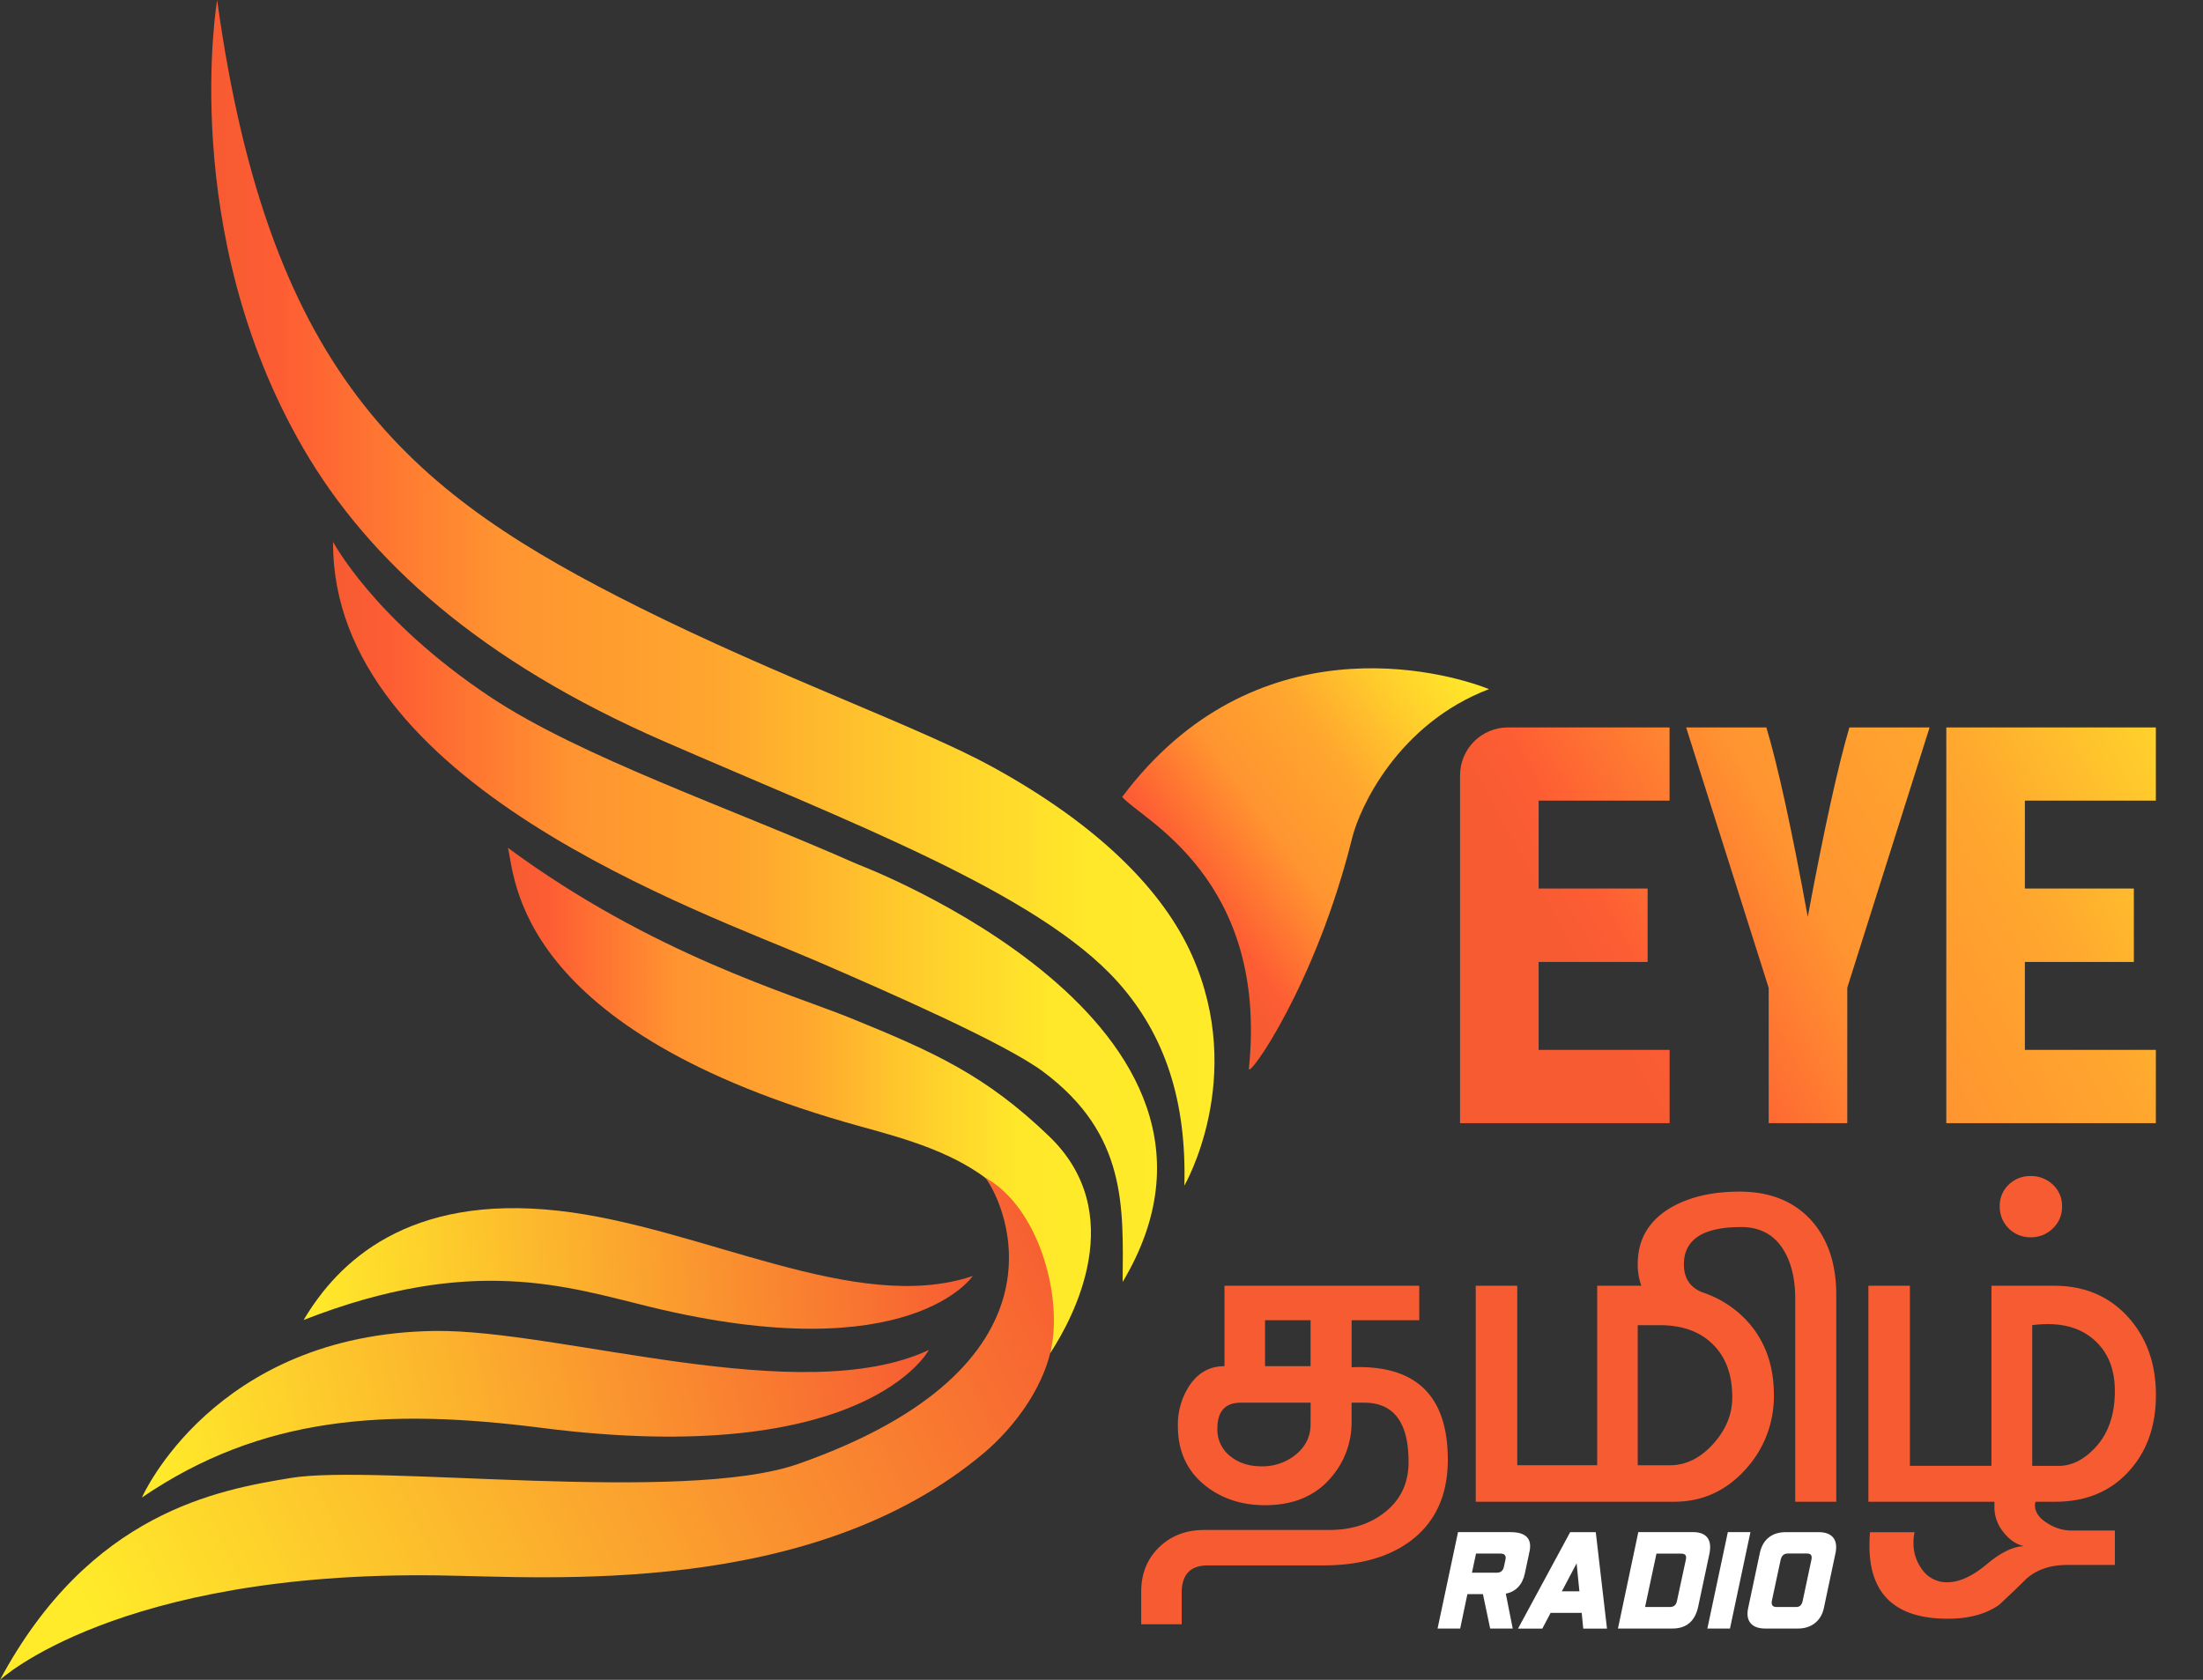
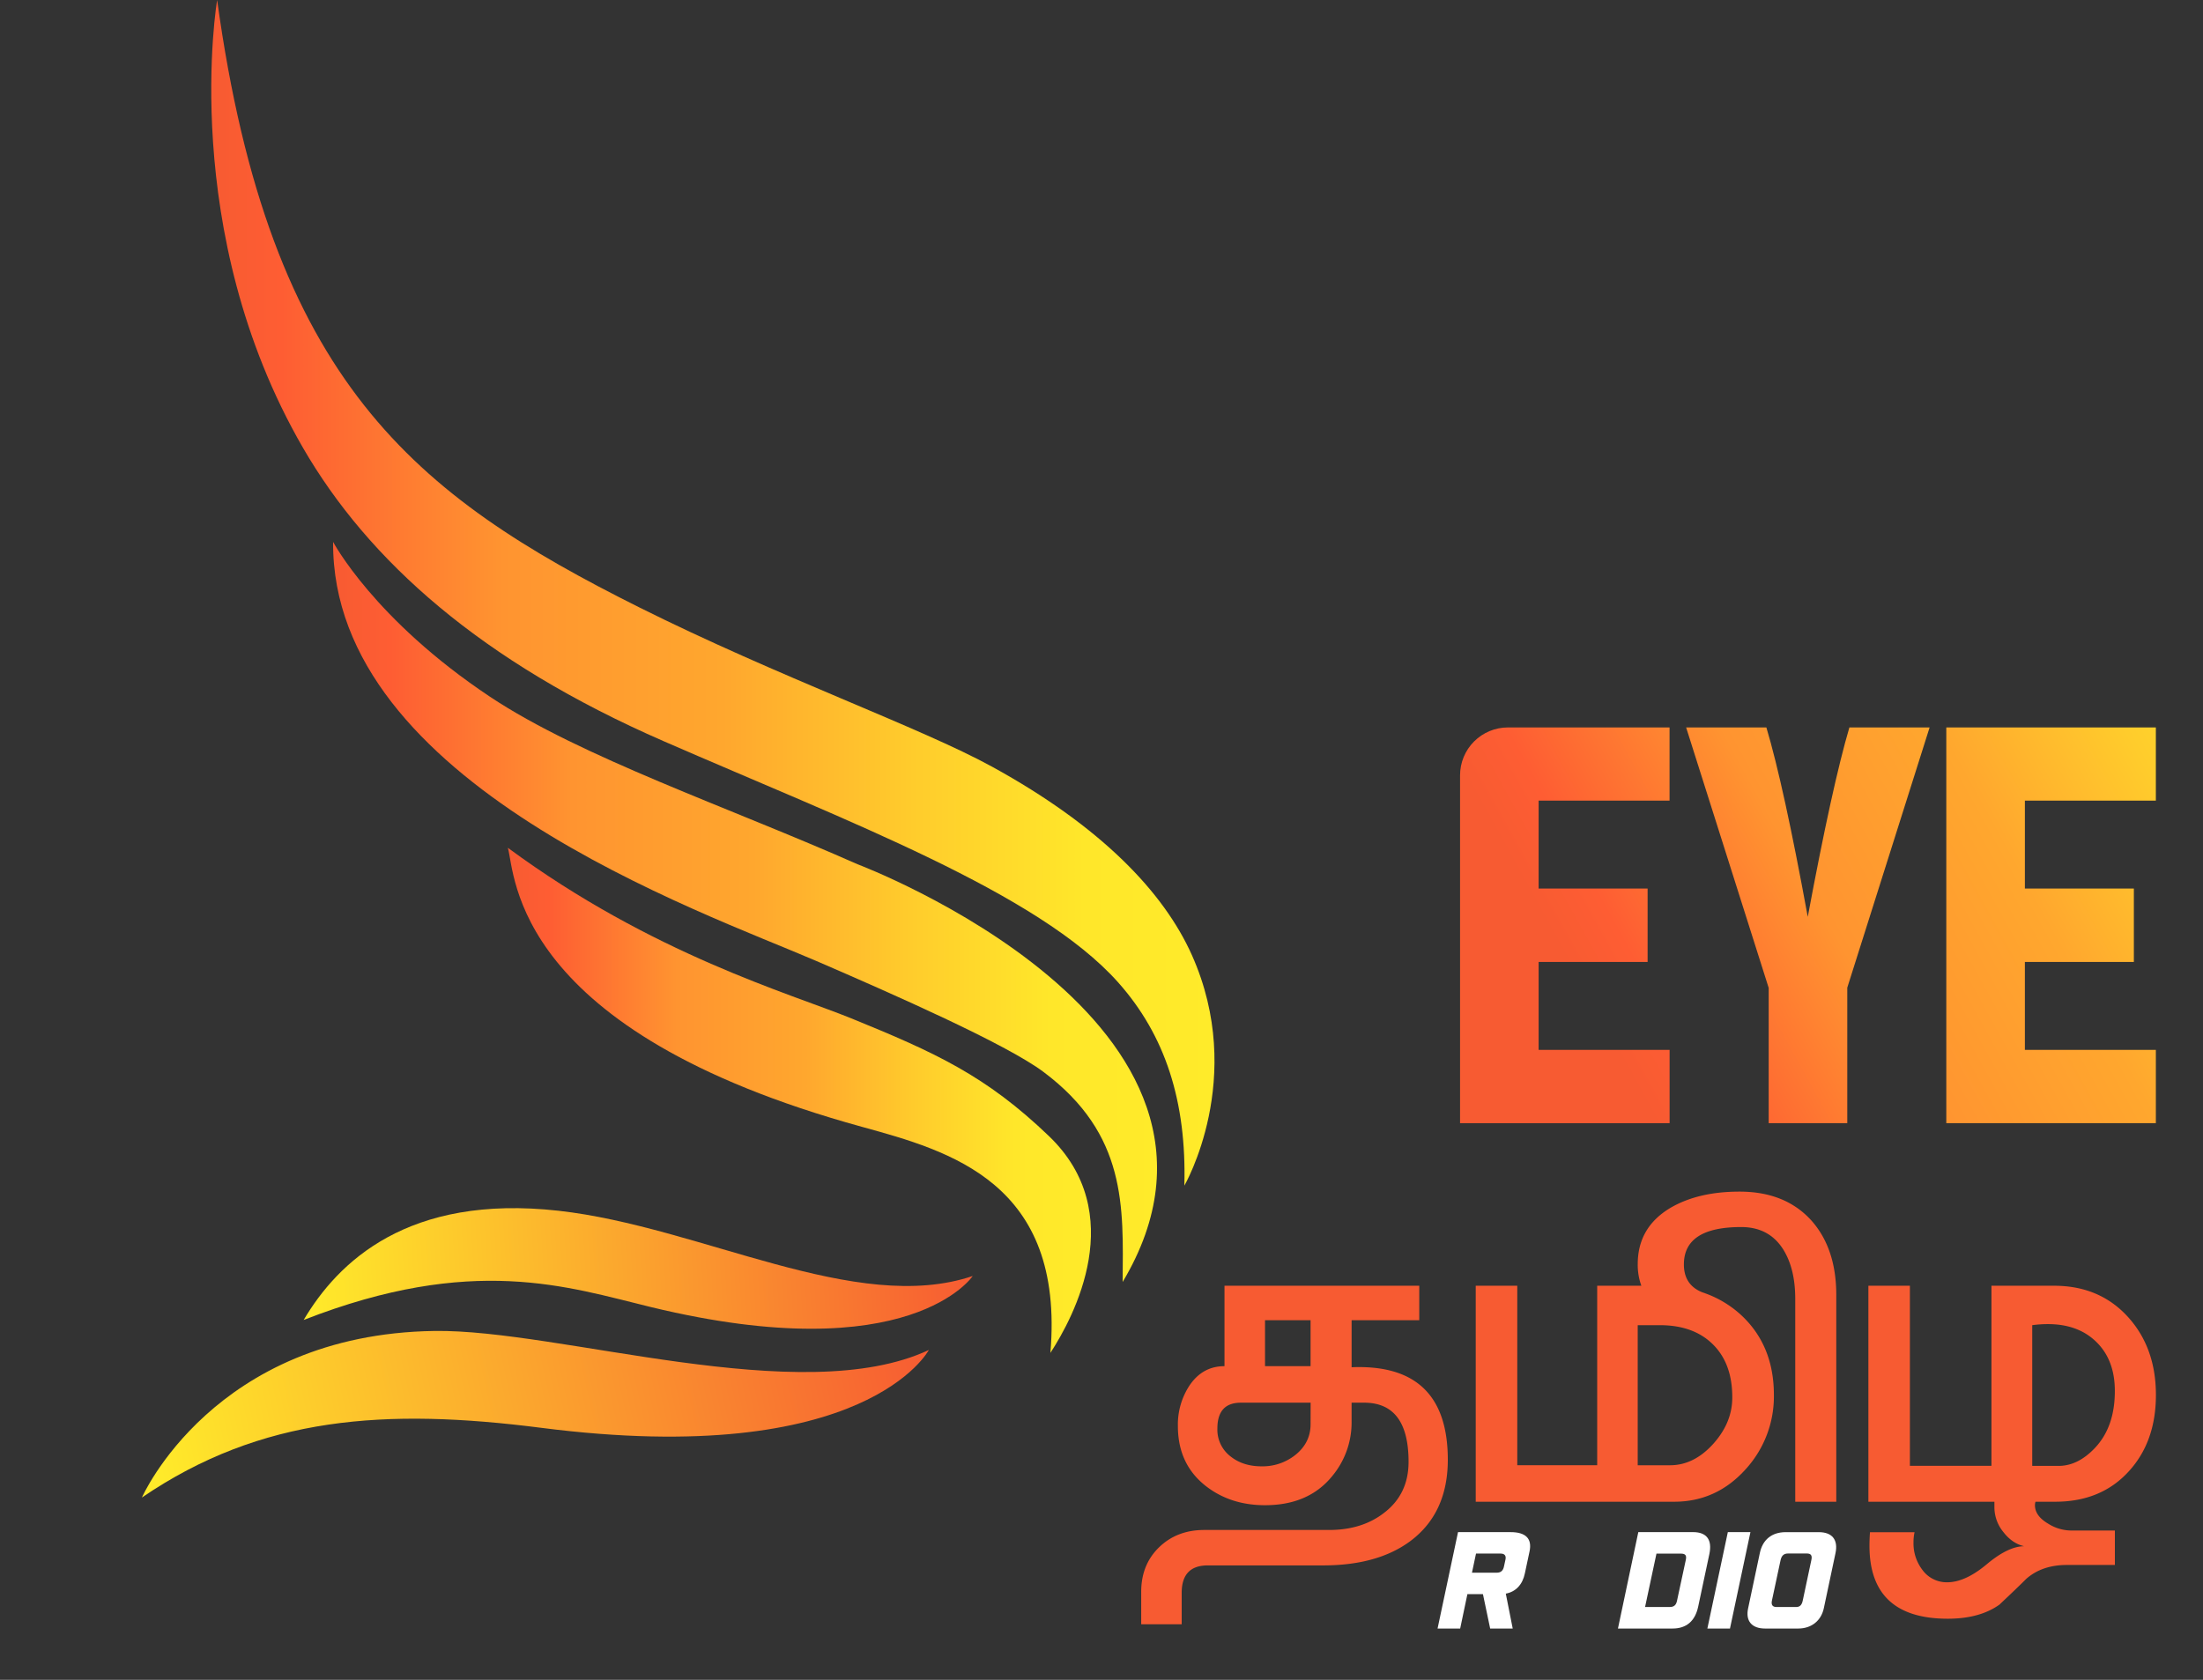
<svg xmlns="http://www.w3.org/2000/svg" xmlns:xlink="http://www.w3.org/1999/xlink" width="1117.71" height="852.5" viewBox="0 0 1117.71 852.5">
  <rect x="0" y="0" width="1117.71" height="852.5" fill="#333333" stroke="none" />
  <defs>
    <style>.cls-1{fill:none;}.cls-2{fill:url(#linear-gradient);}.cls-3{fill:url(#linear-gradient-2);}.cls-4{fill:url(#linear-gradient-3);}.cls-5{fill:url(#linear-gradient-4);}.cls-6{fill:url(#linear-gradient-5);}.cls-7{fill:url(#linear-gradient-6);}.cls-8{fill:url(#linear-gradient-7);}.cls-9{clip-path:url(#clip-path);}.cls-10{fill:url(#linear-gradient-8);}.cls-11{fill:#f75b32;}.cls-12{fill:#fff;}</style>
    <linearGradient id="linear-gradient" x1="107.18" y1="916.18" x2="616.19" y2="916.18" gradientTransform="matrix(1, 0, 0, -1, 0, 1217.03)" gradientUnits="userSpaceOnUse">
      <stop offset="0" stop-color="#f75b32" />
      <stop offset="0.07" stop-color="#fe5d33" />
      <stop offset="0.29" stop-color="#ff9430" />
      <stop offset="0.51" stop-color="#ffa72e" />
      <stop offset="0.7" stop-color="#ffcc2c" />
      <stop offset="0.87" stop-color="#ffe72a" />
      <stop offset="1" stop-color="#ffeb2a" />
    </linearGradient>
    <linearGradient id="linear-gradient-2" x1="169.04" y1="754.21" x2="587.07" y2="754.21" xlink:href="#linear-gradient" />
    <linearGradient id="linear-gradient-3" x1="257.67" y1="658.61" x2="553.5" y2="658.61" xlink:href="#linear-gradient" />
    <linearGradient id="linear-gradient-4" x1="68.52" y1="351.29" x2="548.88" y2="586.88" gradientTransform="matrix(1, 0, 0, -1, 0, 1217.03)" gradientUnits="userSpaceOnUse">
      <stop offset="0" stop-color="#ffeb2a" />
      <stop offset="1" stop-color="#f75b32" />
    </linearGradient>
    <linearGradient id="linear-gradient-5" x1="78.73" y1="468.9" x2="468.64" y2="554.5" xlink:href="#linear-gradient-4" />
    <linearGradient id="linear-gradient-6" x1="154.7" y1="561.97" x2="493.57" y2="583.06" xlink:href="#linear-gradient-4" />
    <linearGradient id="linear-gradient-7" x1="602.29" y1="748.88" x2="776.2" y2="875.25" xlink:href="#linear-gradient" />
    <clipPath id="clip-path">
      <path class="cls-1" d="M780.64,532.81h66.45V570H740.77V393.46a24.29,24.29,0,0,1,24.29-24.29h82v37.14H780.64v44.62h55.29v37.26H780.64Zm156.59-31.57V570H897.36V501.36L855.47,369.17h40.71q8.77,29.31,21,96.12,12.47-66.81,21.12-96.12H979Zm90.11,31.57h66.45V570H987.47V369.17h106.32v37.14h-66.45v44.62h55.29v37.26h-55.29Z" />
    </clipPath>
    <linearGradient id="linear-gradient-8" x1="812.6" y1="520.86" x2="1194.7" y2="309.45" gradientTransform="matrix(1, 0, 0, 1, 0, 0)" xlink:href="#linear-gradient" />
  </defs>
  <g id="Layer_2" data-name="Layer 2">
    <g id="Layer_1-2" data-name="Layer 1">
      <path class="cls-2" d="M110.17,0s-20,117.33,43.45,227.08c33.24,57.51,90.58,108.75,183.11,149.08,93.33,40.73,190,76.84,230.52,122.34,24,26.92,34.8,60.53,33.64,103.21,0,0,31.7-54.55,3.83-117-14.24-31.87-46-65.21-101.3-95.57-36.31-19.94-108.26-45.53-179.29-81C211,251.54,136.83,194.16,110.17,0Z" />
      <path class="cls-3" d="M169,275s20.77,39.42,79.61,78.6c45.89,30.56,121.81,56.33,186.46,85,0,0,213.24,80.21,134.51,212,.31-38.08,2.22-74.94-40.22-106.65-18.89-14.14-76.25-39.44-115.07-56.21C355.37,462.31,168.15,397.57,169,275Z" />
      <path class="cls-4" d="M257.67,430.25c3.87,13.81,2.16,92.8,179.69,141.62,44.69,12.32,102.88,28.31,95.57,114.71,12-18.4,40-71-.78-110.06-31.94-30.65-57.63-42.35-100.23-59.71C401,504.24,331,484.35,257.67,430.25Z" />
-       <path class="cls-5" d="M499.9,597.69c11.2,14.78,45.81,95.77-94.87,145.22-58.1,20.42-214.07,0-257.4,7.13C110.79,756.11,45.69,767.37,0,852.5c0,0,59.44-55.13,222-53,55.12.69,189.62,11.72,277.29-62.2,14.9-12.56,33.24-35.59,35.16-60.65C536.7,648.22,523.86,610.93,499.9,597.69Z" />
      <path class="cls-6" d="M471.25,685.11s-31.68,60.63-196.64,39.5c-78.72-10.08-142-6-202.61,35.37,0,0,36.3-82.9,148.38-84.53C283.83,674.5,406.48,715.42,471.25,685.11Z" />
      <path class="cls-7" d="M493.52,647.56S462,695.24,330.29,663.34c-42.16-10.22-90.45-27-176.23,6.54,17.32-29.26,52.73-64,129.34-55.43C355.71,622.54,434.23,667.57,493.52,647.56Z" />
-       <path class="cls-8" d="M755.45,349.73c-23.7-9.46-119.18-34.6-186.1,54.71,9.72,11.42,74.21,41.19,64.29,137.83C633,548.15,667.45,500,686,425.38,689.72,410.1,709.17,367.4,755.45,349.73Z" />
      <g class="cls-9">
        <rect class="cls-10" x="721.52" y="341.05" width="396.2" height="241.2" />
      </g>
      <path class="cls-11" d="M685.75,693.87V670h34.32V652.51H621.26v40.81q-11.21,0-17.83,9.92a36,36,0,0,0-5.82,20.48q0,19.54,14.47,30.66,12.42,9.51,29.74,9.5Q664,763.88,676,749a42.49,42.49,0,0,0,9.74-27.7v-9.45h6.35q22.56,0,22.56,30,0,16.36-12.3,25.81-11.21,8.79-28,8.79H611q-13.92,0-23,8.86t-9,22.78V824.3h20.54V808.35q0-13.92,13.25-13.92h58.52q27.57,0,44.19-12.3,19.06-14.21,19.06-41.36Q734.53,691.84,685.75,693.87ZM664.93,722.8q0,9.47-7.84,15.67a26.64,26.64,0,0,1-17,5.68q-9.31,0-15.54-4.86a17.08,17.08,0,0,1-6.9-14.32q0-13.12,11.9-13.11h35.41Zm0-29.48H641.82V670h23.11Z" />
      <path class="cls-11" d="M882.53,604.74q-20.92,0-35,8.23-16.6,9.88-16.61,28.53a31.09,31.09,0,0,0,1.83,11H810.35v91.1H769.8v-91.1H748.72V762.12h100.7q21.5,0,36.36-16.61A54.76,54.76,0,0,0,900,707.93q0-25.12-16.62-40.55a53.69,53.69,0,0,0-9.06-6.72,52.91,52.91,0,0,0-9.16-4.3,14.4,14.4,0,0,0-1.4-.49h0q-9.51-3.76-9.42-14.36.13-18.79,29.06-18.79,14.34,0,21.5,11.63,5.94,9.72,5.93,24.87V762.12h20.82V657.18q0-23.52-12.56-37.71Q905.79,604.72,882.53,604.74Zm-3.65,104.55q0,12.56-9.45,23.24-9.88,11.09-22.17,11.08H830.91V672.52h11.21q17.16,0,27,9.8T878.88,709.29Z" />
      <path class="cls-11" d="M1080,668.74q-14.49-16.25-37.86-16.23h-31.76v91.38H969V652.51H947.94V762.12h63.94v3.12a19.85,19.85,0,0,0,4.53,12.24c3,3.9,6.56,6.32,10.61,7.22q-8.1,0-19,9.13T988,803a15.26,15.26,0,0,1-12.7-6.35,22.18,22.18,0,0,1-4.47-13.92,23,23,0,0,1,.54-5.14H948.75c-.17,2.26-.26,4.54-.26,6.9q0,37,39.74,37,16.21,0,26.22-7.17,9.18-8.64,13.64-13.11,8-7,20.56-7H1073V776.73h-22.3a22.15,22.15,0,0,1-11.61-3.52c-4.43-2.62-6.64-5.72-6.64-9.33a5.64,5.64,0,0,1,.28-1.76h10q23.38,0,37.43-15.54,13.66-15,13.66-38.65T1080,668.74ZM1062.71,735q-8.52,8.92-18.25,8.93h-13.39V672.52a58.49,58.49,0,0,1,8-.54q15.39,0,24.66,9.18t9.25,24.75Q1073,724.29,1062.71,735Z" />
-       <path class="cls-11" d="M1030.26,627.91a15.61,15.61,0,0,0,11.29-4.52,15,15,0,0,0,4.65-11.16,14.52,14.52,0,0,0-4.65-11,15.87,15.87,0,0,0-11.29-4.39,15.4,15.4,0,0,0-11.15,4.39,14.71,14.71,0,0,0-4.53,11,15.45,15.45,0,0,0,15.68,15.68Z" />
      <path class="cls-12" d="M776,787.45l-2.34,11c-1.17,5.7-4.61,9.37-9.68,10.31l3.51,17.71H756.05L752.38,809H744.5l-3.67,17.48H729.36l10.38-48.93h26.69C773.77,777.54,777.51,780.58,776,787.45Zm-29.19,10.69h12.49c2.11,0,3.28-.94,3.74-3.12l.78-3.59c.4-1.95-.46-3-2.49-3H748.87Z" />
-       <path class="cls-12" d="M802.49,818.51H786.72l-4.21,8H770.18l26.45-48.93h13l5.69,48.93H803.27Zm-1.17-10.93-1.41-14.2-7.49,14.2Z" />
      <path class="cls-12" d="M831.21,777.54H859c7,0,9.76,4,8.27,11.08l-5.69,26.77c-1.57,7.34-6,11.08-13,11.08h-27.7Zm15.92,38c2.18,0,3.28-.94,3.74-3.28l4.45-20.68c.47-2.27-.23-3.13-2.57-3.13H840.42l-5.78,27.09Z" />
      <path class="cls-12" d="M876.63,777.54H888.1l-10.38,48.93H866.25Z" />
      <path class="cls-12" d="M886.93,816.17l5.93-28c1.41-6.79,6.09-10.61,13.11-10.61h16.78c6.87,0,9.91,3.9,8.51,10.61l-5.93,28c-1.33,6.24-6.17,10.3-13,10.3H895.51C888.72,826.47,885.52,822.57,886.93,816.17Zm24.35-.62c1.87,0,2.89-1,3.36-3.28L919,791.74c.54-2.42-.24-3.35-2.27-3.35h-9.52c-2.11,0-3.28,1-3.82,3.35L899,812.27c-.47,2.18.31,3.28,2.34,3.28Z" />
    </g>
  </g>
</svg>